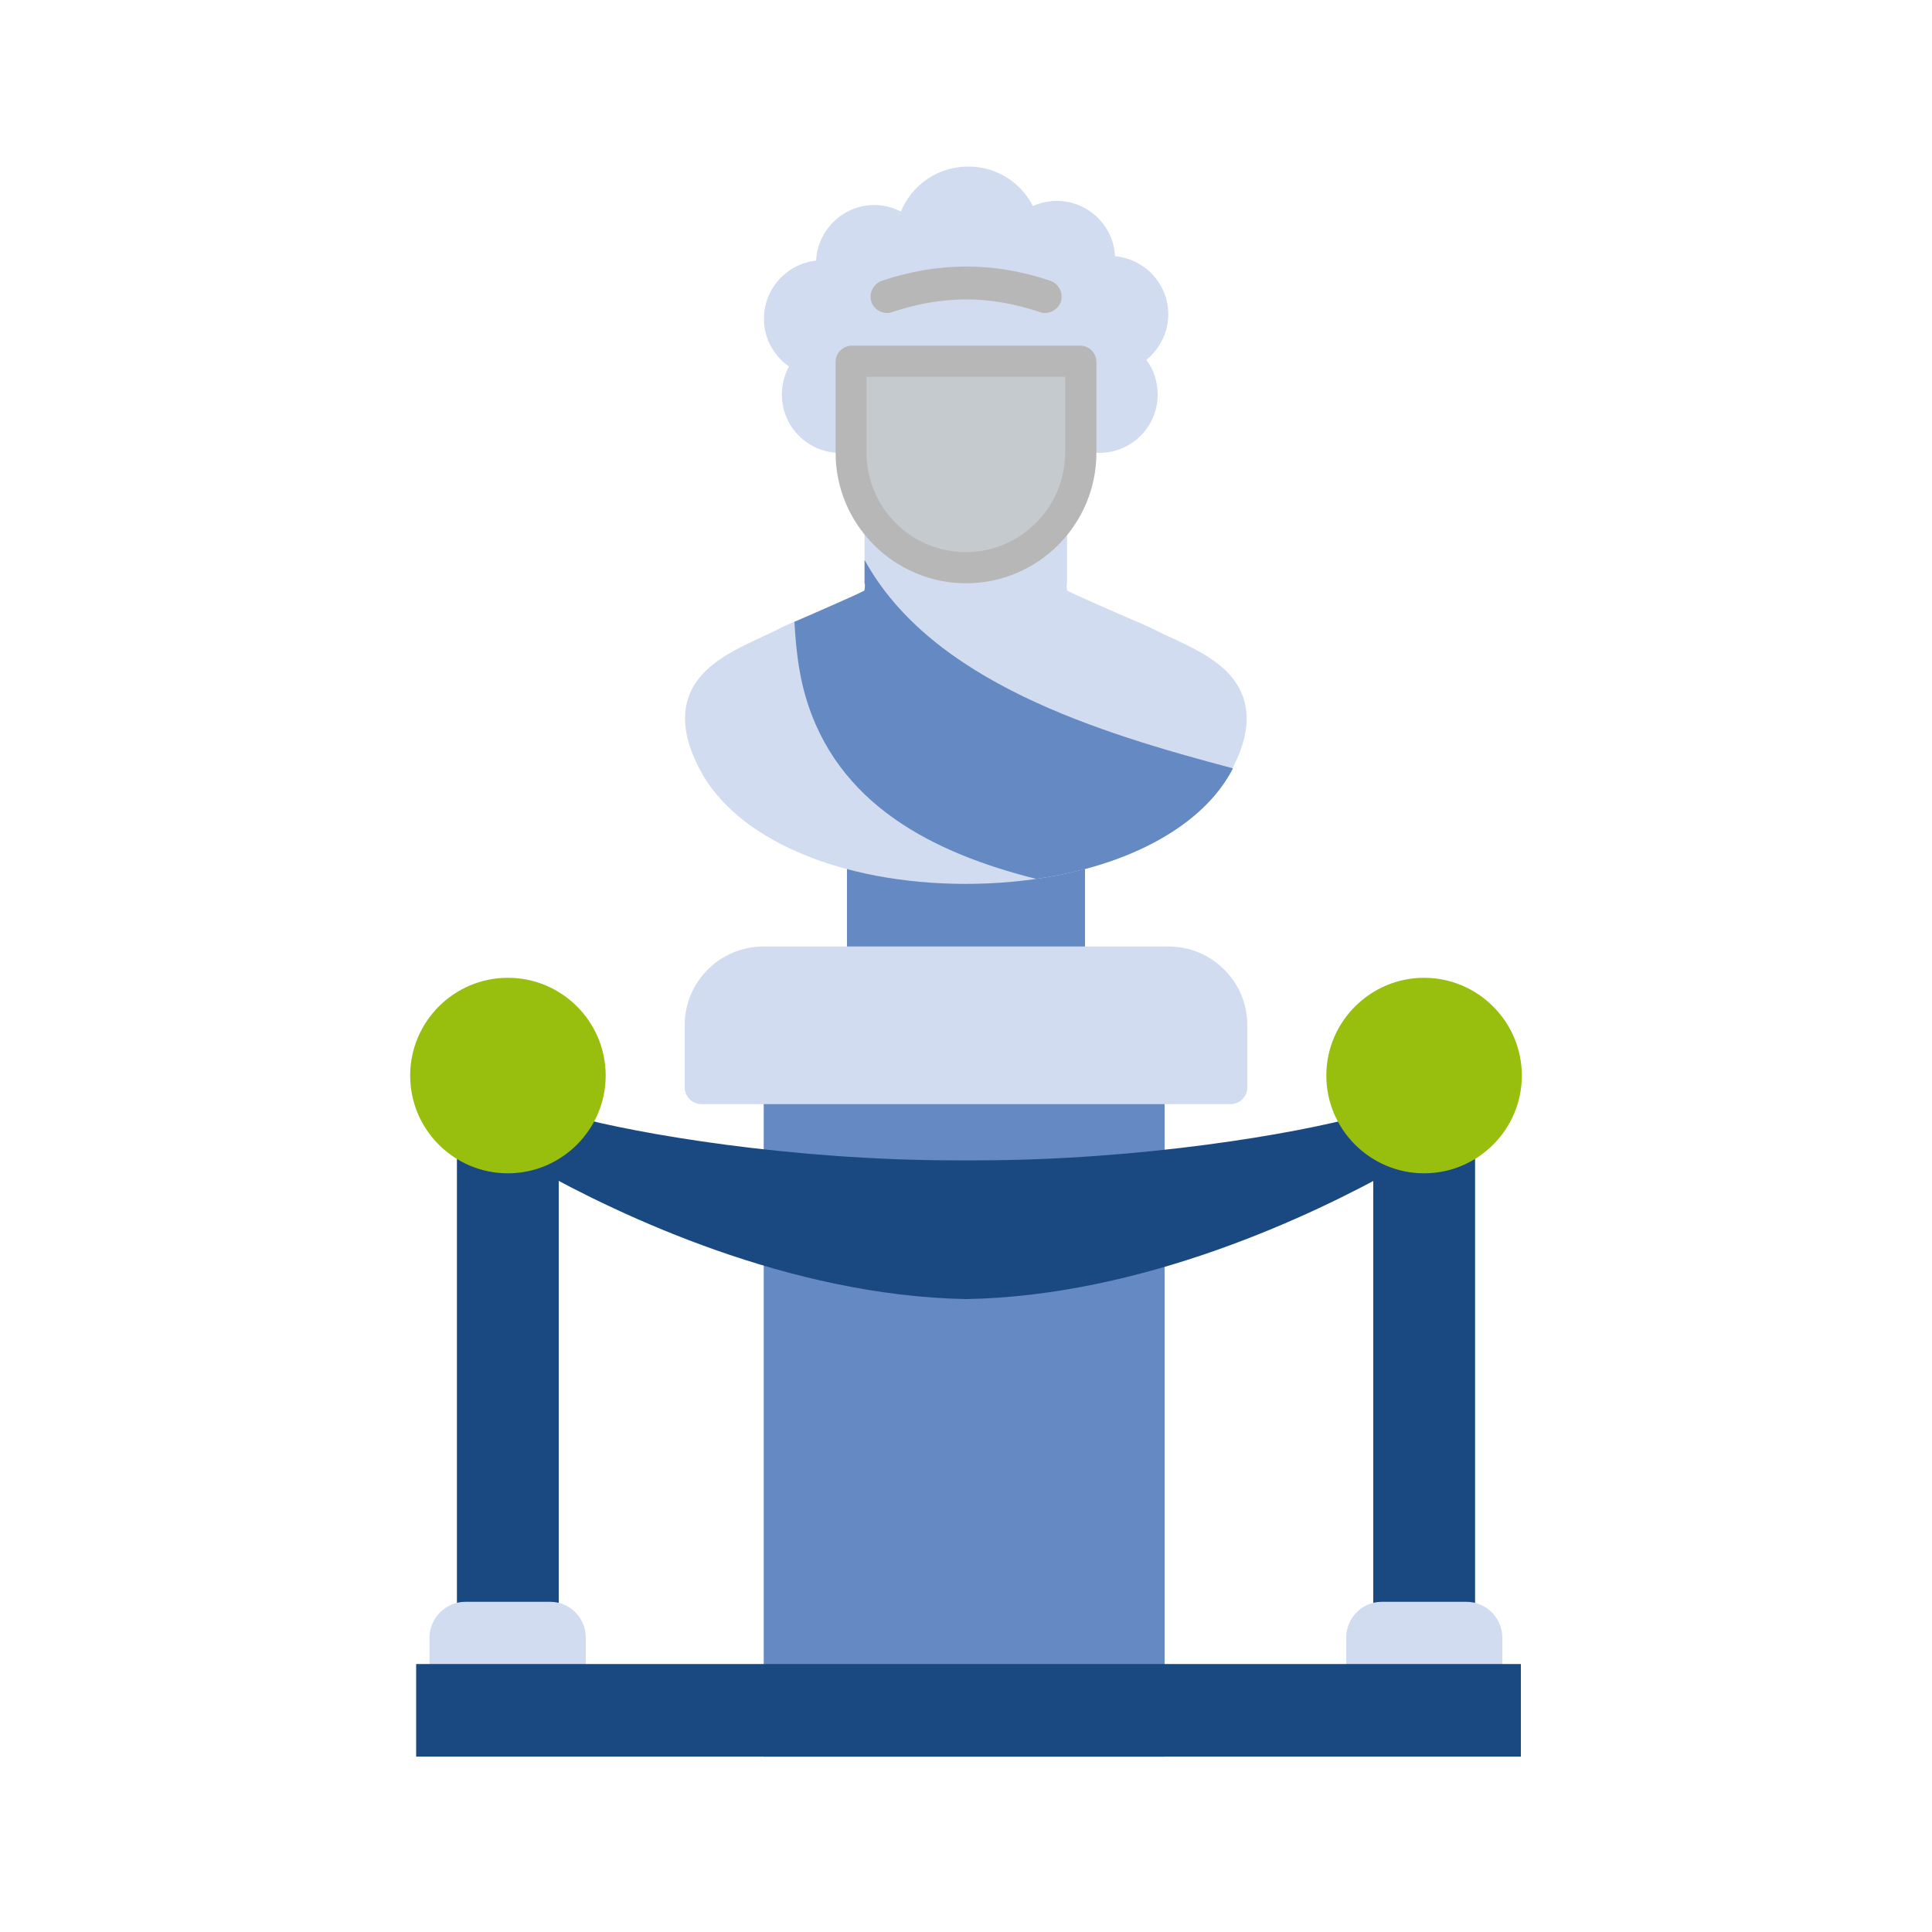
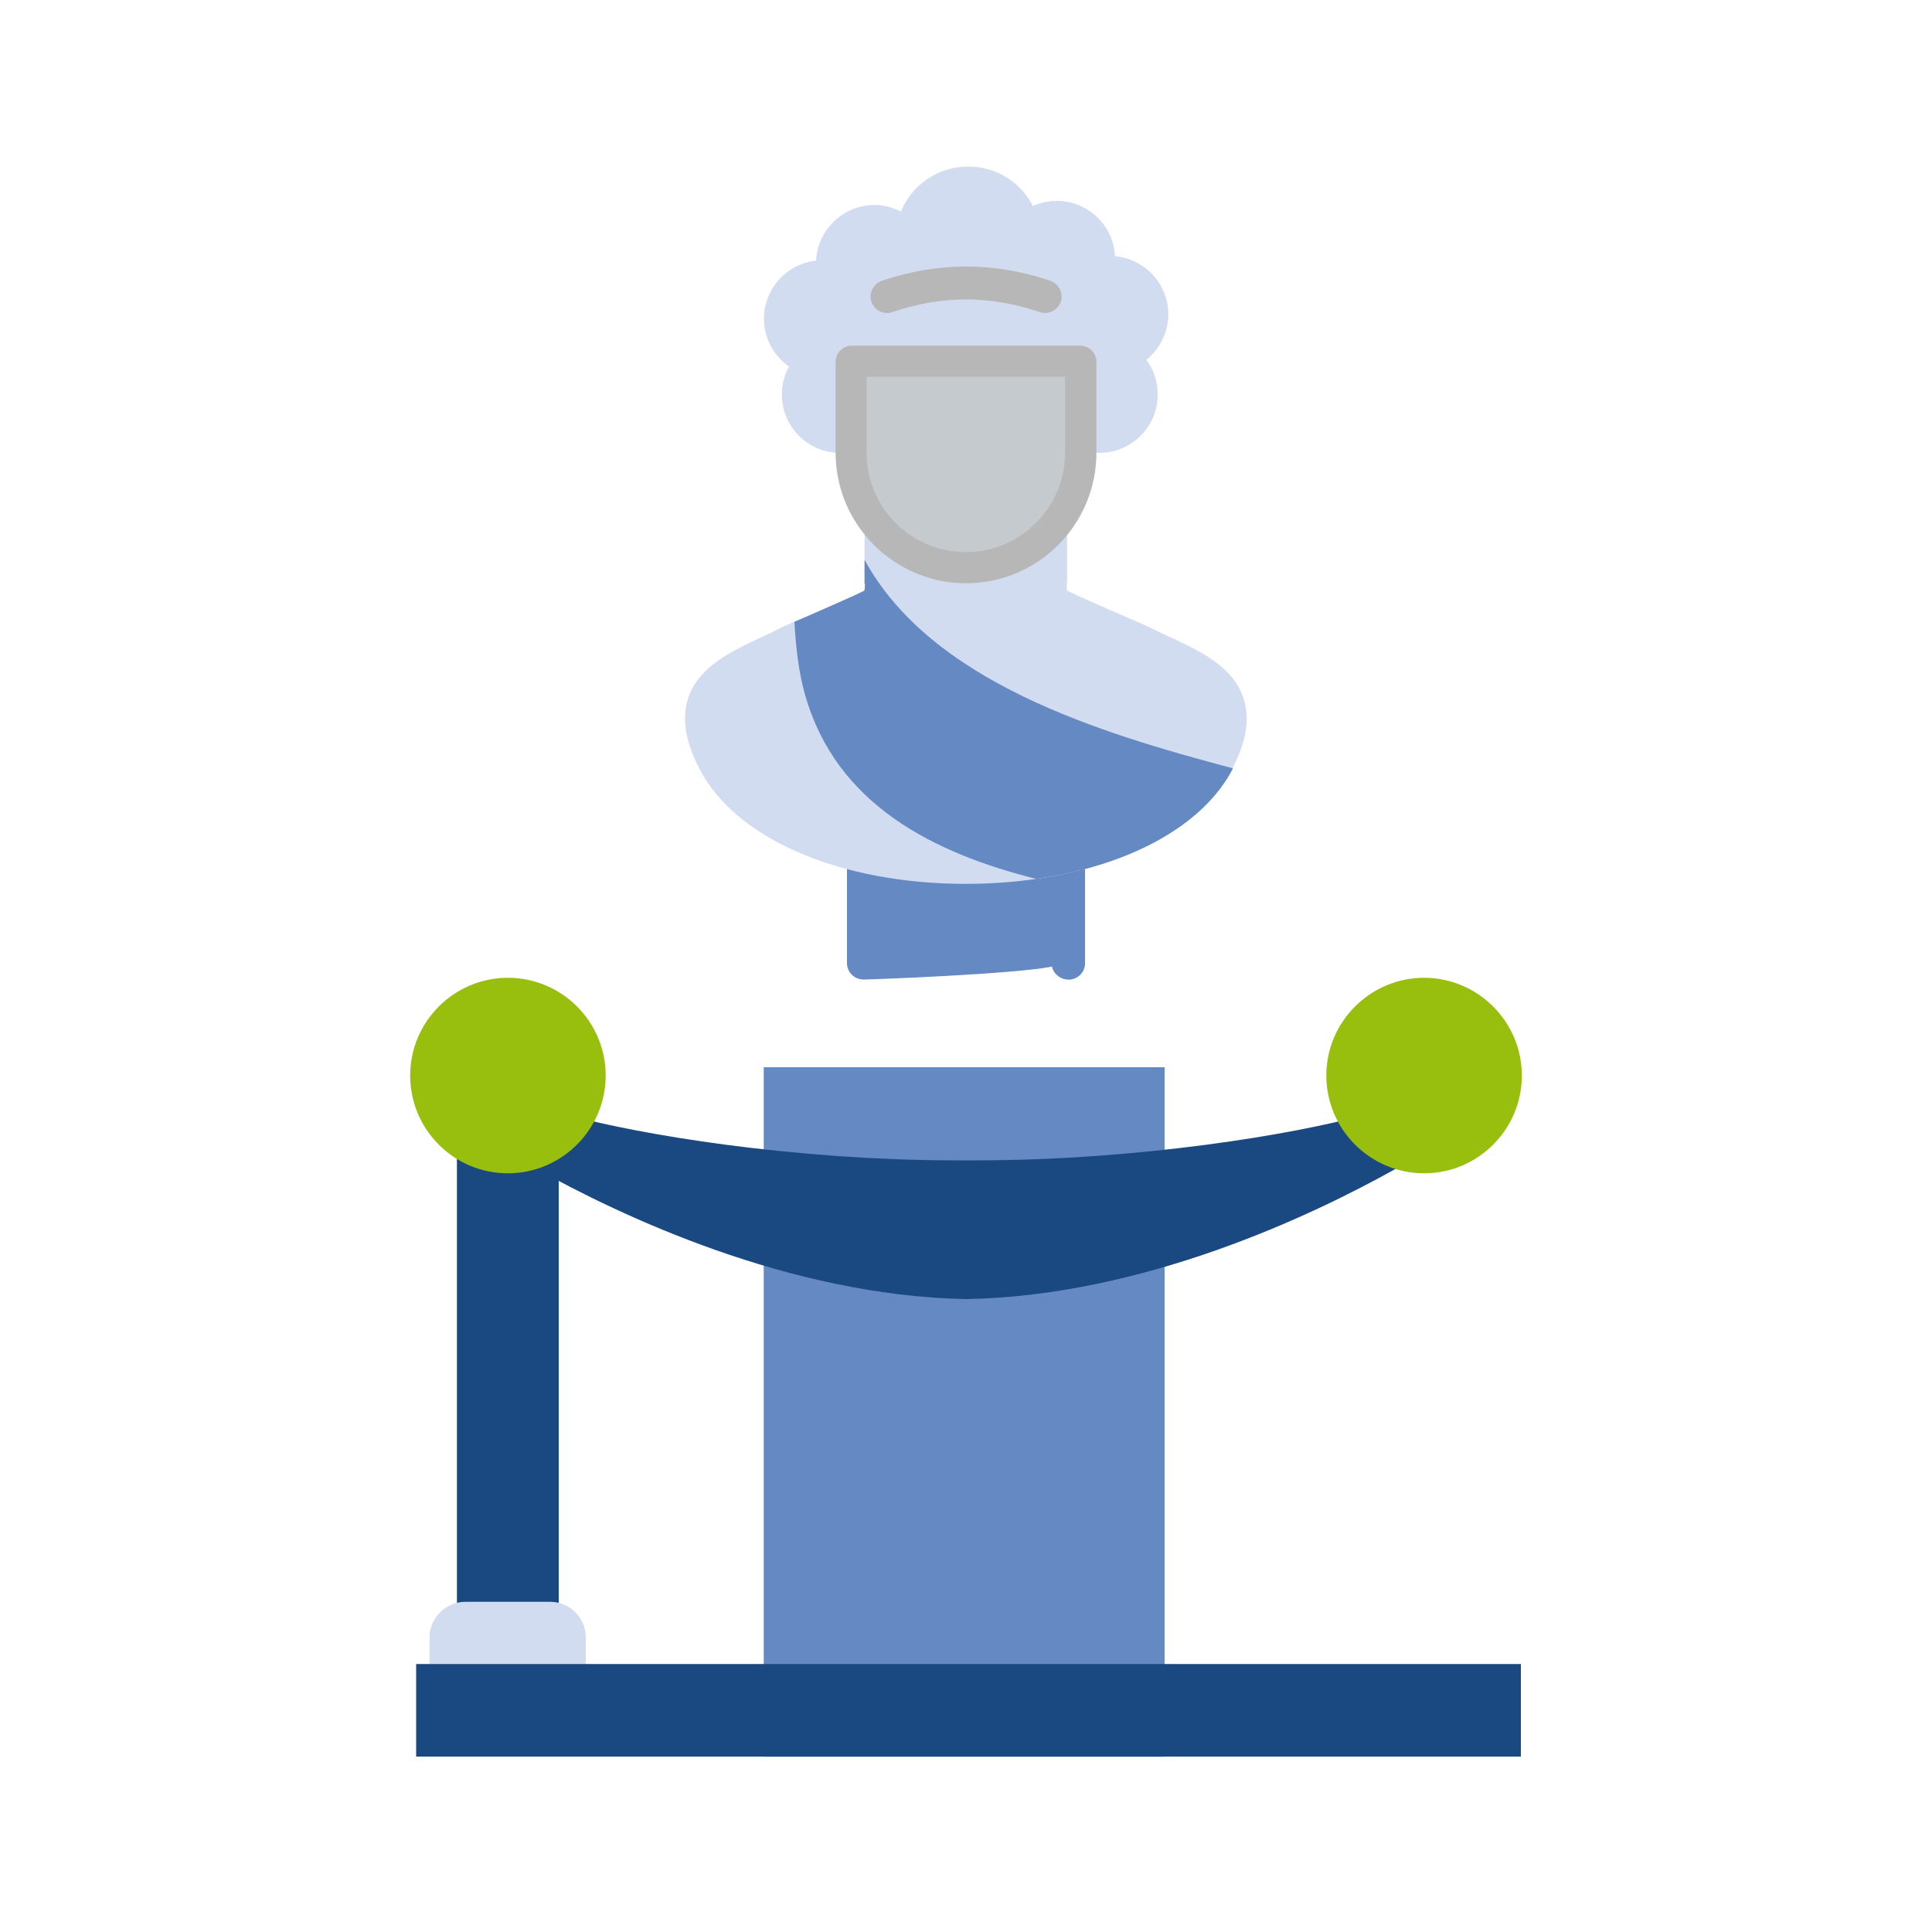
<svg xmlns="http://www.w3.org/2000/svg" id="Warstwa_1" data-name="Warstwa 1" viewBox="0 0 100 100">
  <defs>
    <style>
      .cls-1, .cls-2 {
        fill: #1a4981;
      }

      .cls-3 {
        fill: #b7b7b7;
      }

      .cls-3, .cls-2, .cls-4, .cls-5, .cls-6, .cls-7 {
        fill-rule: evenodd;
      }

      .cls-8 {
        fill: none;
      }

      .cls-9 {
        clip-path: url(#clippath-1);
      }

      .cls-4, .cls-10 {
        fill: #6589c3;
      }

      .cls-5 {
        fill: #d1dcf0;
      }

      .cls-6 {
        fill: #c4cace;
      }

      .cls-7 {
        fill: #99bf0e;
      }

      .cls-11 {
        clip-path: url(#clippath-2);
      }

      .cls-12 {
        clip-path: url(#clippath);
      }
    </style>
    <clipPath id="clippath">
      <rect class="cls-10" x="39.53" y="55.24" width="20.75" height="35.69" />
    </clipPath>
    <clipPath id="clippath-1">
      <rect class="cls-8" x="39.53" y="8.61" width="21.21" height="15.27" />
    </clipPath>
    <clipPath id="clippath-2">
      <rect class="cls-1" x="21.54" y="86.13" width="57.18" height="4.79" />
    </clipPath>
  </defs>
  <g>
    <rect class="cls-10" x="39.53" y="55.24" width="20.75" height="35.69" />
    <g class="cls-12">
      <path class="cls-4" d="M59.36,90.92h-18.71c-.47,0-.85-.39-.85-.87v-25.08c0-.32.19-.61.45-.76-.26-1.29-.45-3.44-.45-3.76v-4.18c0-.46.39-.85.85-.85h18.71c.46,0,.85.39.85.85v4.18c0,.34-.15,2.59-.4,3.79.24.14.4.42.4.72v25.08c0,.48-.39.87-.85.87Z" />
    </g>
  </g>
  <path class="cls-4" d="M55.29,50.7c-.4,0-.76-.29-.84-.67-1.91.39-9.34.67-9.74.67-.48,0-.87-.37-.87-.85v-5.53c0-.48.39-.85.87-.85.4,0,7.83.29,9.74.68.08-.39.43-.69.84-.69.48,0,.87.39.87.87v5.53c0,.48-.39.85-.87.85Z" />
  <g class="cls-9">
    <path class="cls-5" d="M56.9,23.44h-1c-.42,0-.77-.29-.85-.68-2.09.39-10.53.68-10.93.68h-.64c-1.66,0-3.01-1.35-3.01-3.01,0-.53.13-1.03.37-1.46-.79-.55-1.3-1.46-1.3-2.47,0-1.56,1.19-2.85,2.7-3.01.08-1.59,1.4-2.88,3.02-2.88.48,0,.95.13,1.37.34.56-1.37,1.91-2.33,3.49-2.33,1.45,0,2.72.82,3.34,2.04.39-.16.8-.26,1.24-.26,1.61,0,2.94,1.27,3.01,2.86,1.54.14,2.76,1.43,2.76,3.01,0,.95-.45,1.8-1.14,2.36.39.5.59,1.13.59,1.8,0,1.66-1.35,3.01-3.02,3.01Z" />
  </g>
  <path class="cls-5" d="M50,45.75c-6.54,0-11.98-2.35-13.82-6-.72-1.41-.9-2.6-.55-3.65.56-1.62,2.25-2.41,3.89-3.17.31-.14.63-.29.93-.45.19-.1.64-.29,1.4-.61.87-.39,2.4-1.04,2.89-1.3.03-.11.03-.24.03-.32-.02-.03-.02-.08-.02-.11v-2.78c0-.47.39-.85.85-.85.39,0,5.95.13,8.02.43.15-.26.43-.43.76-.43.47,0,.85.39.85.85v2.78s0,.08-.02.11c0,.08,0,.21.03.32.5.26,2.02.92,2.89,1.3.76.32,1.21.52,1.4.61.3.16.63.31.93.45,1.64.76,3.33,1.54,3.89,3.17.35,1.05.18,2.24-.55,3.65-1.85,3.65-7.28,6-13.83,6Z" />
  <path class="cls-4" d="M41.13,32.18c.19-.08.43-.19.72-.31.87-.39,2.4-1.04,2.89-1.3.03-.11.03-.24.03-.32-.02-.03-.02-.08-.02-.11v-1.16c3.46,6.32,12.12,8.95,19.07,10.79-1.51,2.94-5.32,5.03-10.19,5.72-5.3-1.33-10.35-3.84-11.96-9.53-.34-1.19-.48-2.49-.55-3.78Z" />
  <path class="cls-3" d="M50,30.19c-3.71,0-6.75-3.04-6.75-6.75v-4.7c0-.48.39-.85.85-.85h11.8c.47,0,.85.37.85.85v4.7c0,3.71-3.02,6.75-6.75,6.75Z" />
  <path class="cls-6" d="M55.14,19.5h-10.29v3.94c0,2.83,2.31,5.14,5.14,5.14s5.14-2.32,5.14-5.14v-3.94Z" />
  <path class="cls-3" d="M54.08,16.2c-.1,0-.18-.02-.27-.05-2.6-.87-5.01-.87-7.62,0-.45.16-.93-.08-1.09-.53-.14-.45.1-.93.55-1.09,2.93-.98,5.79-.98,8.71,0,.45.16.69.64.55,1.09-.13.35-.46.58-.82.58Z" />
-   <path class="cls-5" d="M63.7,57.15h-27.39c-.48,0-.87-.39-.87-.87v-3.22c0-2.25,1.83-4.07,4.08-4.07h20.96c2.25,0,4.08,1.82,4.08,4.07v3.22c0,.48-.39.87-.87.87Z" />
  <path class="cls-2" d="M50,67.24h-.02c-9.16-.18-17.89-4.32-22.28-6.78-.27-.14-.43-.42-.43-.71v-.26c0-.3.19-.59.48-.74.39-.18.74-.43,1.03-.76.21-.23.53-.3.82-.23,3.33.92,11.37,2.3,19.89,2.3h1.03c8.52,0,16.56-1.38,19.89-2.3.29-.08.61,0,.82.23.29.32.64.58,1.03.76.29.14.48.43.48.74v.26c0,.29-.16.56-.43.71-4.39,2.46-13.12,6.61-22.28,6.78h-.02Z" />
  <path class="cls-2" d="M28.1,84.57c-.3,0-.58-.16-.72-.42-1.01.26-2.6.42-2.91.42-.45,0-.82-.37-.82-.82v-24.26c0-.45.37-.82.82-.82.31,0,1.9.16,2.91.42.14-.26.42-.42.72-.42.45,0,.82.37.82.82v24.26c0,.45-.37.82-.82.82Z" />
  <path class="cls-5" d="M29.5,88.14h-6.43c-.47,0-.84-.35-.84-.82v-2.56c0-1.01.84-1.85,1.85-1.85h4.41c1.01,0,1.83.84,1.83,1.85v2.56c0,.46-.37.82-.82.82Z" />
-   <path class="cls-2" d="M75.53,84.57c-.35,0-.64-.23-.77-.53-.79.3-2.51.53-2.86.53-.45,0-.82-.37-.82-.82v-24.26c0-.45.37-.82.82-.82.35,0,2.07.23,2.86.53.13-.31.42-.53.77-.53.45,0,.82.37.82.82v24.26c0,.45-.37.82-.82.82Z" />
-   <path class="cls-5" d="M76.93,88.14h-6.43c-.45,0-.82-.35-.82-.82v-2.56c0-1.01.82-1.85,1.83-1.85h4.4c1.01,0,1.85.84,1.85,1.85v2.56c0,.46-.37.82-.84.82Z" />
  <g>
    <rect class="cls-1" x="21.54" y="86.13" width="57.18" height="4.79" />
    <g class="cls-11">
      <path class="cls-2" d="M77.62,90.91h-7.8c-.47,0-.84-.37-.84-.82v-1.98c0-.88.72-1.61,1.61-1.61h6.24c.88,0,1.61.72,1.61,1.61v1.98c0,.45-.37.82-.82.82ZM30.18,90.91h-7.8c-.45,0-.82-.37-.82-.82v-1.98c0-.88.72-1.61,1.61-1.61h6.24c.88,0,1.61.72,1.61,1.61v1.98c0,.45-.37.82-.84.82Z" />
    </g>
  </g>
  <path class="cls-7" d="M26.29,60.73c-2.8,0-5.06-2.27-5.06-5.06s2.27-5.06,5.06-5.06,5.06,2.27,5.06,5.06-2.28,5.06-5.06,5.06Z" />
  <path class="cls-7" d="M73.71,60.73c-2.78,0-5.06-2.27-5.06-5.06s2.28-5.06,5.06-5.06,5.06,2.27,5.06,5.06-2.27,5.06-5.06,5.06Z" />
</svg>